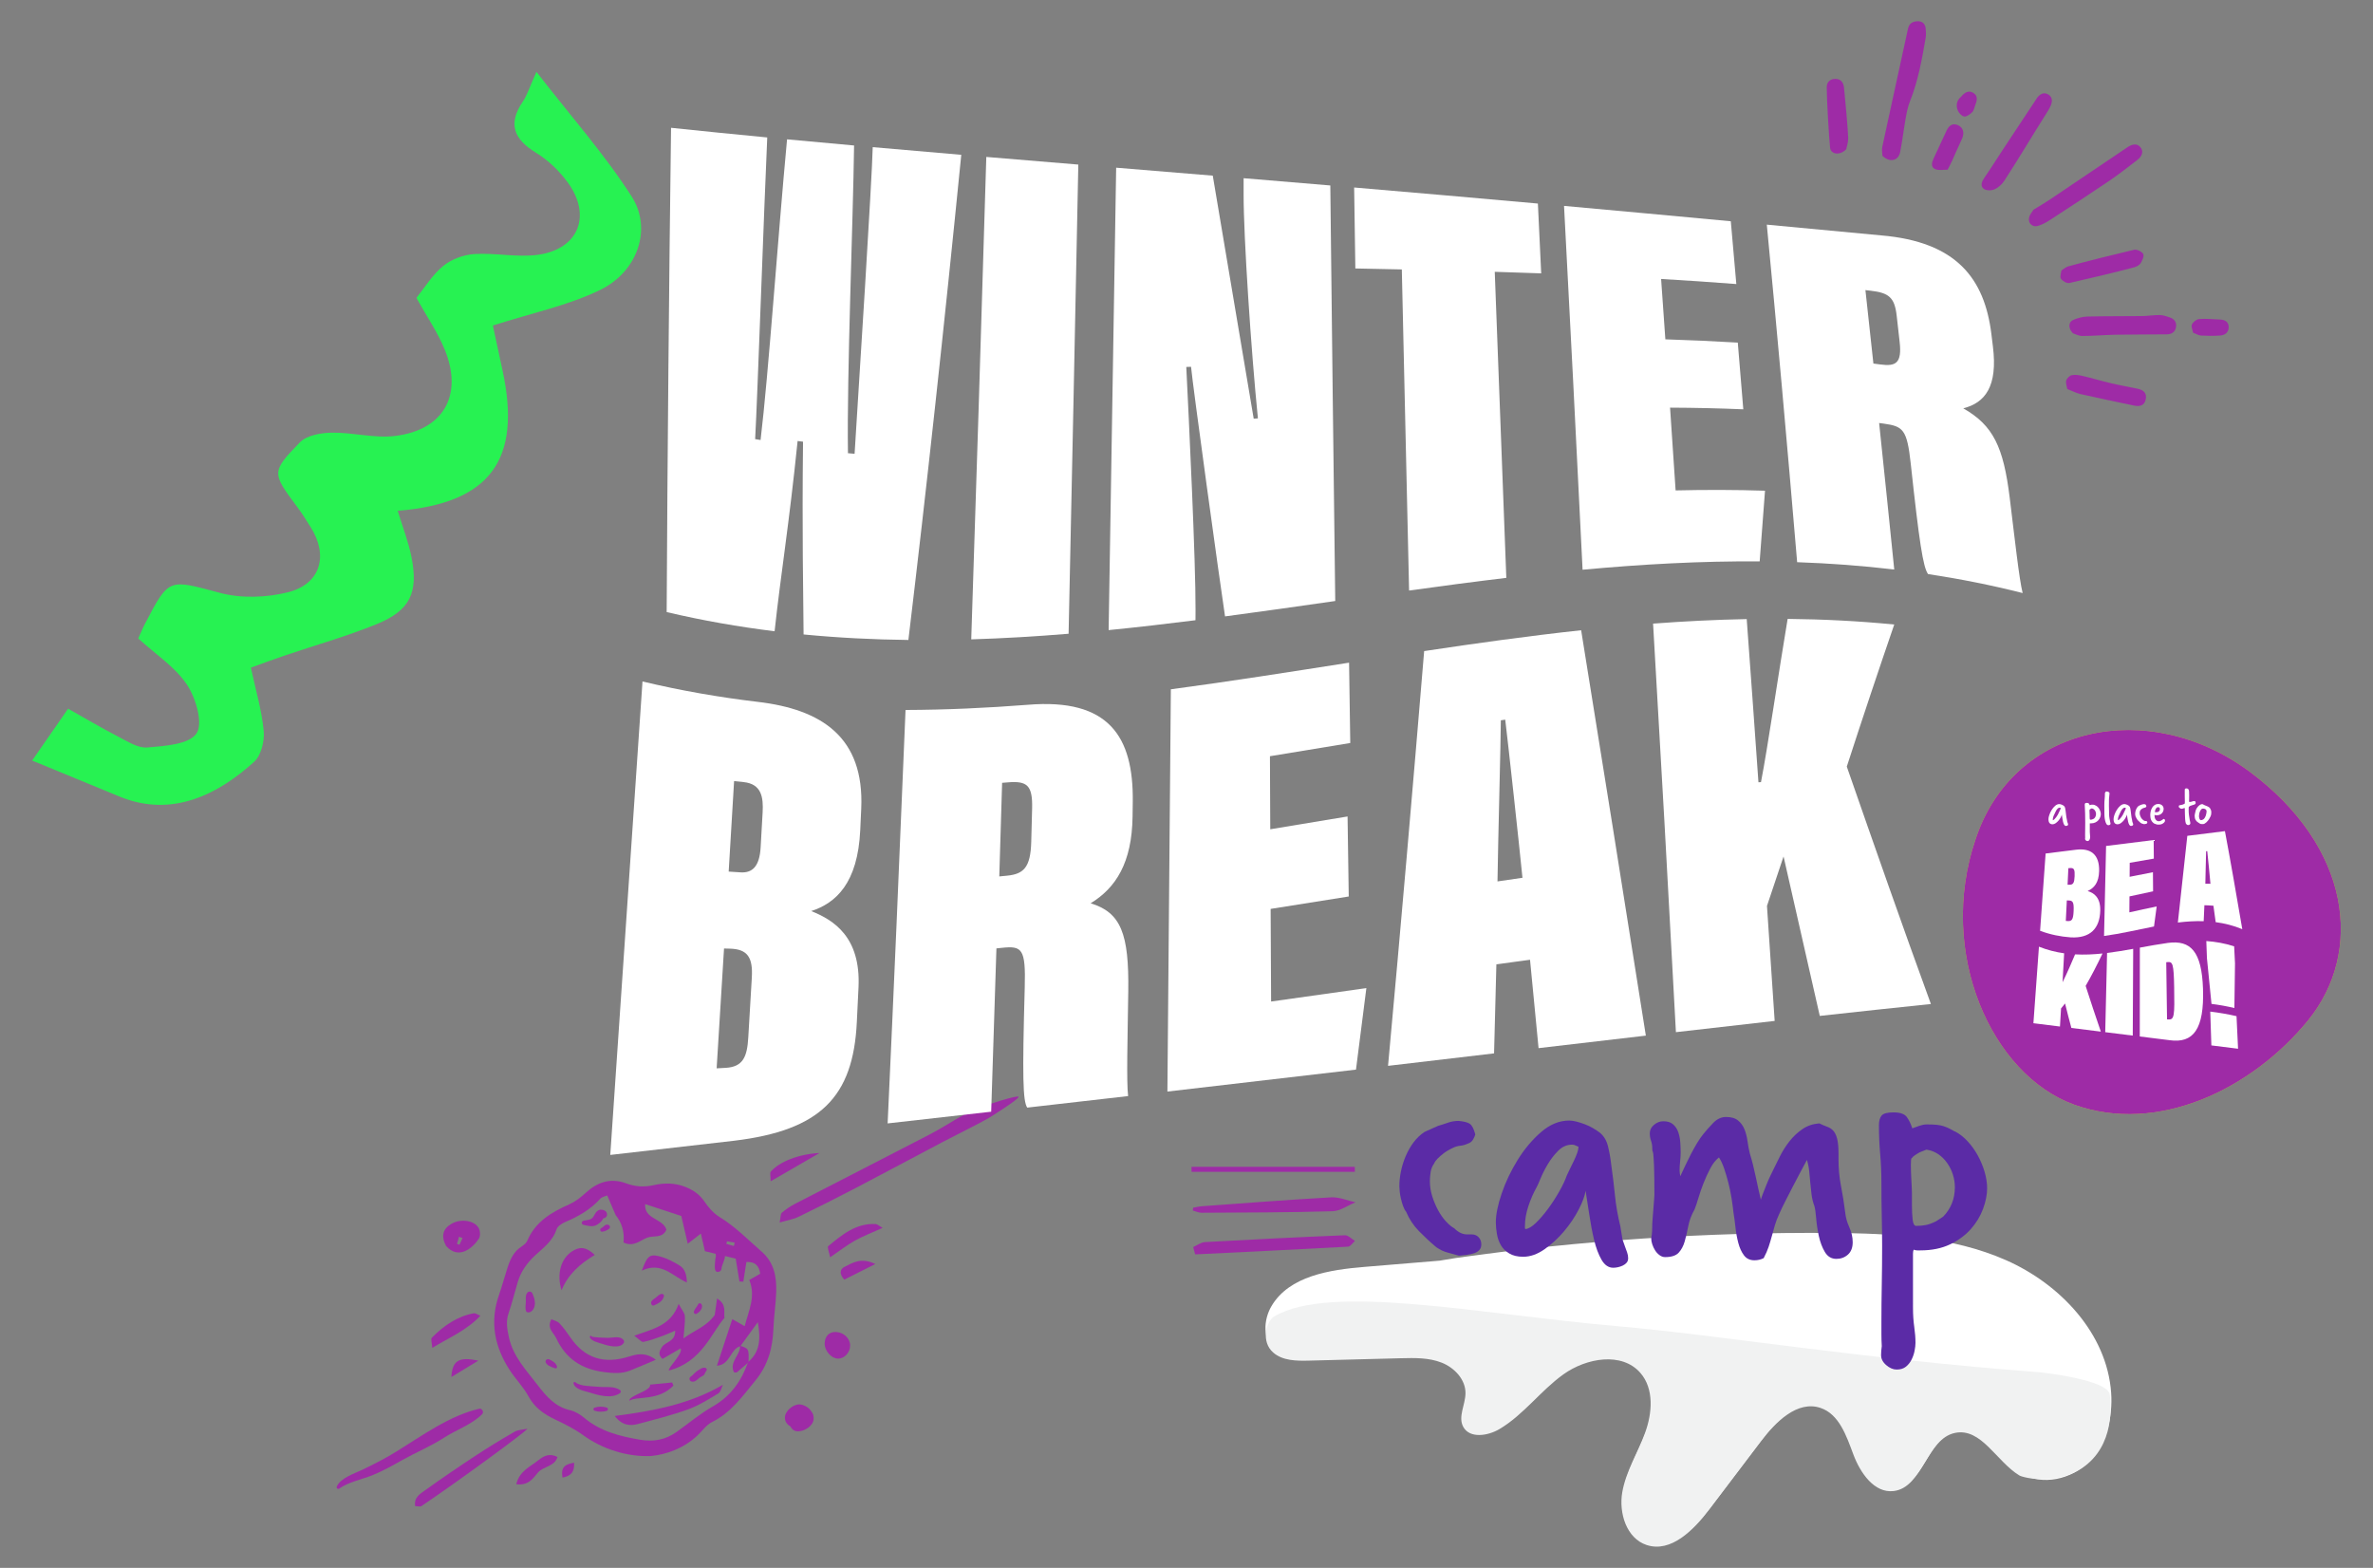
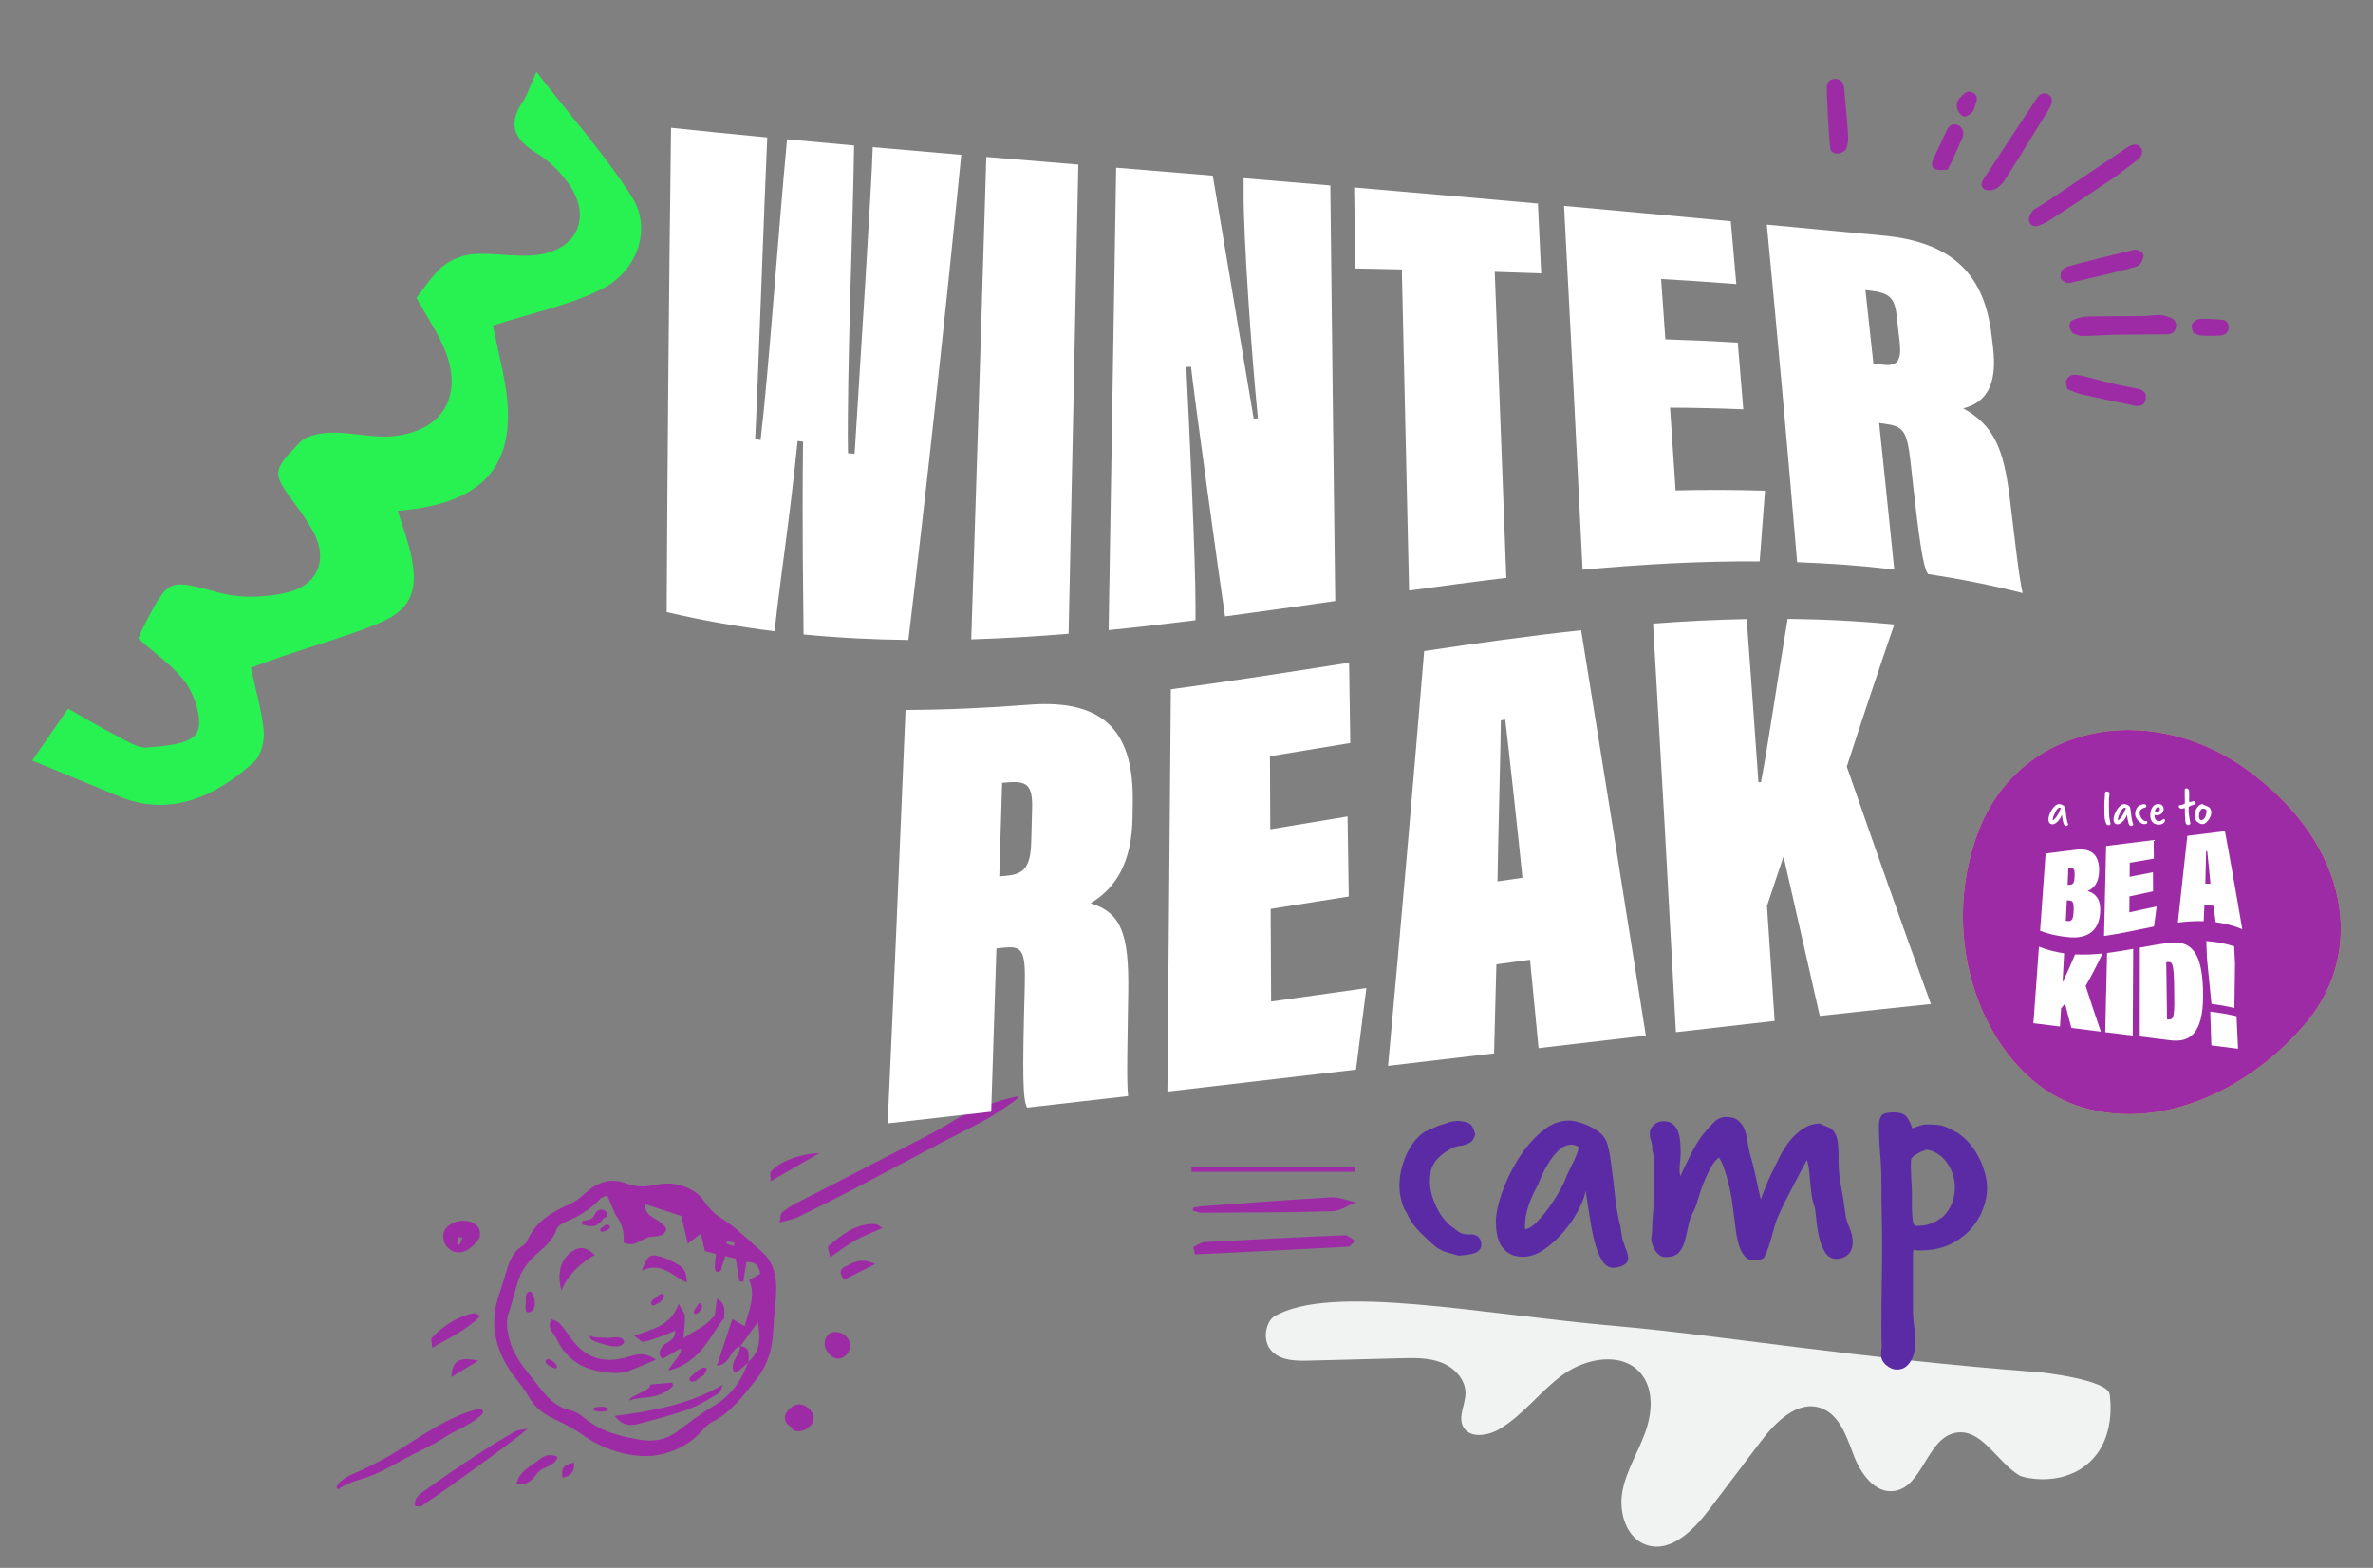
<svg xmlns="http://www.w3.org/2000/svg" x="0px" y="0px" viewBox="0 0 700.949 463.153" xml:space="preserve">
  <rect x="0" y="0" width="700.949" height="463.153" fill="#808080" stroke="none" />
  <g id="main">
    <g>
      <g>
-         <path fill="#FFFFFF" d="M430.123,371.601c36.744-5.195,73.874-7.665,110.983-7.382c17.488,0.133,35.462,0.984,51.463,8.043    c16.001,7.059,29.785,21.66,31.03,39.104c0.524,7.341-1.386,15.142-6.535,20.4c-5.149,5.258-13.878,7.234-20.169,3.415    c-6.742-4.093-11.219-14.132-18.951-12.572c-8.455,1.706-9.565,16.094-18.122,17.177c-5.766,0.73-9.918-5.357-11.956-10.8    c-2.038-5.443-4.179-11.887-9.687-13.743c-6.869-2.315-13.299,4.16-17.678,9.936c-5.087,6.71-10.173,13.419-15.26,20.129    c-4.574,6.033-11.27,12.796-18.458,10.417c-5.93-1.962-8.255-9.453-7.174-15.604c1.081-6.152,4.554-11.585,6.707-17.448    c2.153-5.863,2.739-13.08-1.367-17.787c-5.462-6.261-15.931-4.418-22.693,0.41s-11.757,11.932-18.901,16.176    c-3.452,2.051-8.816,2.875-10.727-0.656c-1.603-2.962,0.622-6.512,0.667-9.88c0.055-4.067-3.242-7.571-7.025-9.067    s-7.978-1.412-12.044-1.307c-9.04,0.234-18.081,0.469-27.121,0.703c-3.714,0.096-7.812,0.061-10.607-2.386    c-3.56-3.117-3.329-8.971-0.924-13.046c5.273-8.936,17.202-10.74,27.543-11.598c10.576-0.877,11.558-0.959,22.134-1.836" />
        <path fill="#F1F2F2" d="M623.188,412.03c0.042,0.702,2.112,13.071-6.535,20.4c-8.046,6.82-18.998,4.126-20.169,3.415    c-6.742-4.093-11.219-14.132-18.951-12.573c-8.455,1.706-9.565,16.094-18.122,17.177c-5.766,0.73-9.918-5.357-11.956-10.8    c-2.038-5.443-4.179-11.887-9.687-13.743c-6.869-2.315-13.299,4.16-17.678,9.936c-5.087,6.71-10.173,13.419-15.26,20.129    c-4.574,6.033-11.27,12.796-18.458,10.417c-5.93-1.962-8.255-9.453-7.174-15.604c1.081-6.152,4.554-11.585,6.707-17.448    c2.153-5.863,2.739-13.08-1.368-17.786c-5.462-6.261-15.931-4.418-22.693,0.41c-6.762,4.828-11.757,11.932-18.901,16.176    c-3.453,2.051-8.816,2.875-10.727-0.656c-1.603-2.962,0.622-6.512,0.667-9.88c0.055-4.067-3.242-7.571-7.025-9.067    s-7.978-1.412-12.044-1.307c-9.04,0.234-18.081,0.469-27.121,0.703c-3.714,0.096-7.812,0.061-10.607-2.386    c-3.707-3.247-2.072-9.269,0.316-10.673c16.751-9.843,60.986-0.607,101.156,2.864c29.762,2.571,71.324,9.598,125.157,13.653    C602.717,405.388,622.915,407.514,623.188,412.03z" />
      </g>
      <g>
        <g>
          <path fill="#BADF35" d="M681.749,301.456c-16.779,20.483-44.457,33.712-69.078,24.863     c-24.349-8.789-40.539-44.744-29.145-78.343c11.147-33.886,51.17-42.12,80.979-20.035     C694.387,250.138,698.303,281.1,681.749,301.456z" />
          <path fill="#9E2BA6" d="M681.749,301.456c-16.779,20.483-44.457,33.712-69.078,24.863     c-24.349-8.789-40.539-44.744-29.145-78.343c11.147-33.886,51.17-42.12,80.979-20.035     C694.387,250.138,698.303,281.1,681.749,301.456z" />
          <g>
            <path fill="#FFFFFF" d="M604.245,252.127c2.986-0.373,5.972-0.745,8.959-1.117c4.399-0.562,6.964,1.423,6.846,6.297      c-0.087,3.444-1.466,5.017-3.398,5.907c1.881,0.534,3.824,1.932,3.73,5.755c-0.13,5.356-3.007,8.243-8.716,7.931      c-3.018-0.216-6.035-0.808-9.054-1.944C603.156,267.377,603.7,259.767,604.245,252.127z M611.401,261.345      c1.043-0.018,1.33-0.656,1.408-2.511c0.075-1.823-0.116-2.486-1.221-2.411c-0.209,0.013-0.418,0.026-0.626,0.038      c-0.077,1.648-0.154,3.278-0.23,4.889C610.954,261.35,611.178,261.349,611.401,261.345z M610.209,272.035      c0.178,0.016,0.356,0.032,0.534,0.044c1.258,0.087,1.666-0.455,1.772-2.924c0.122-2.789-0.277-3.132-1.556-3.161      c-0.15-0.005-0.301-0.01-0.451-0.016C610.409,268.029,610.309,270.048,610.209,272.035z" />
            <path fill="#FFFFFF" d="M635.99,263.296c-2.324,0.486-4.647,1.007-6.971,1.502c-0.012,1.575-0.023,3.145-0.035,4.711      c2.69-0.577,5.38-1.197,8.069-1.748c-0.261,1.96-0.525,3.936-0.792,5.923c-4.918,0.968-9.837,2.143-14.755,2.802      c0.2-8.387,0.4-17.249,0.6-26.587c4.685-0.585,9.372-1.168,14.057-1.753c0.016,1.817,0.032,3.648,0.047,5.492      c-2.373,0.403-4.746,0.825-7.118,1.234c-0.01,1.383-0.02,2.762-0.03,4.139c2.295-0.449,4.59-0.917,6.885-1.358      C635.961,259.521,635.976,261.403,635.99,263.296z" />
            <path fill="#FFFFFF" d="M651.145,267.407c-0.068,1.553-0.137,3.124-0.208,4.713c-2.543-0.082-5.085,0.084-7.628,0.397      c0.997-9.146,1.928-17.735,2.794-25.611c3.703-0.462,7.405-0.924,11.107-1.385c1.642,8.695,3.352,18.607,5.129,28.959      c-2.62-1.077-5.239-1.731-7.859-2.076c-0.223-1.64-0.445-3.256-0.665-4.85C652.926,267.474,652.035,267.426,651.145,267.407z       M652.932,261.066c-0.212-2.276-0.712-7.721-0.946-9.636c-0.11,0.007-0.222,0.015-0.332,0.022      c-0.035,2.496-0.207,7.28-0.229,9.593C651.928,261.043,652.43,261.051,652.932,261.066z" />
            <path fill="#FFFFFF" d="M602.274,279.651c2.481,0.981,4.961,1.603,7.441,1.955c-0.155,2.929-0.31,5.782-0.466,8.558      c1.272-2.574,2.871-6.202,3.7-8.243c2.701,0.148,5.402,0.022,8.104-0.26c-1.627,3.427-3.289,6.631-4.983,9.577      c1.445,4.558,2.941,8.963,4.488,13.503c-2.902-0.362-5.804-0.724-8.706-1.085c-0.634-2.341-1.254-4.743-1.862-7.222      c-0.393,0.493-0.788,0.979-1.185,1.462c-0.107,1.816-0.214,3.596-0.321,5.34c-2.614-0.326-5.229-0.652-7.844-0.978      C601.185,294.753,601.729,287.218,602.274,279.651z" />
            <path fill="#FFFFFF" d="M630.113,280.287c-0.043,8.603-0.085,17.146-0.128,25.63c-2.71-0.338-5.421-0.677-8.131-1.014      c0.181-7.36,0.363-15.16,0.545-23.395C624.971,281.192,627.542,280.752,630.113,280.287z" />
            <path fill="#FFFFFF" d="M632.08,279.928c2.766-0.506,5.532-1.013,8.298-1.395c6.726-0.896,9.991,2.519,10.359,13.59      c0.39,11.899-2.851,16.157-9.89,15.149c-2.929-0.366-5.858-0.731-8.788-1.096C632.066,297.377,632.073,288.628,632.08,279.928z       M640.109,301.118c0.135,0.006,0.271,0.015,0.406,0.021c1.749,0.131,1.85-1.089,1.702-9.508      c-0.123-6.949-0.452-7.563-1.909-7.432c-0.145,0.016-0.289,0.03-0.434,0.046C639.953,289.712,640.031,295.336,640.109,301.118z      " />
            <path fill="#FFFFFF" d="M653.241,296.55c-0.455-4.648-0.904-9.158-1.346-13.518c-0.06-1.702-0.121-3.384-0.181-5.045      c2.741,0.191,5.48,0.671,8.221,1.561c0.085,1.671,0.169,3.351,0.253,5.04c-0.055,4.316-0.116,8.699-0.184,13.186      C657.75,297.23,655.495,296.835,653.241,296.55z M653.206,308.813c-0.11-3.395-0.22-6.723-0.33-9.987      c2.587,0.315,5.173,0.751,7.76,1.35c0.151,3.175,0.303,6.383,0.455,9.621C658.463,309.468,655.835,309.141,653.206,308.813z" />
          </g>
        </g>
        <g>
          <path fill="#FFFFFF" d="M610.746,243.048c0.031,0.083,0.062,0.169,0.094,0.257s0.047,0.174,0.047,0.257s-0.023,0.15-0.07,0.202     s-0.104,0.094-0.171,0.125c-0.067,0.03-0.138,0.054-0.21,0.069c-0.073,0.016-0.141,0.023-0.202,0.023     c-0.208,0-0.379-0.116-0.514-0.35s-0.244-0.524-0.327-0.871c-0.083-0.348-0.152-0.716-0.21-1.105     c-0.057-0.389-0.111-0.738-0.163-1.05c-0.031,0.218-0.132,0.493-0.304,0.824c-0.171,0.332-0.386,0.651-0.646,0.957     c-0.259,0.307-0.544,0.568-0.855,0.786s-0.622,0.326-0.934,0.326c-0.249,0-0.454-0.049-0.614-0.147     c-0.161-0.099-0.283-0.221-0.366-0.365c-0.083-0.146-0.14-0.309-0.171-0.49s-0.047-0.351-0.047-0.506     c0-0.343,0.086-0.765,0.257-1.268c0.172-0.503,0.405-0.993,0.7-1.471c0.296-0.477,0.638-0.884,1.027-1.222     c0.389-0.337,0.801-0.505,1.236-0.505c0.094,0,0.2,0.016,0.319,0.047c0.119,0.03,0.241,0.069,0.365,0.116     c0.125,0.047,0.244,0.104,0.358,0.171c0.113,0.067,0.212,0.133,0.295,0.194c0.177,0.146,0.296,0.343,0.358,0.592     c0.062,0.249,0.108,0.508,0.14,0.777c0.072,0.52,0.13,0.988,0.171,1.408c0.042,0.42,0.119,0.863,0.233,1.33l0.094,0.576     L610.746,243.048z M606.36,242.239c0,0.011,0.002,0.018,0.008,0.023c0.005,0.005,0.008,0.013,0.008,0.023     c0.135-0.011,0.29-0.102,0.467-0.272c0.176-0.171,0.353-0.376,0.528-0.614c0.177-0.239,0.34-0.49,0.49-0.755     s0.262-0.5,0.335-0.708c0.041-0.094,0.091-0.197,0.147-0.312c0.057-0.113,0.114-0.23,0.171-0.35s0.104-0.23,0.141-0.335     c0.036-0.104,0.054-0.191,0.054-0.264c-0.052-0.021-0.099-0.042-0.14-0.062c-0.042-0.021-0.088-0.031-0.14-0.031     c-0.229,0-0.431,0.088-0.607,0.265c-0.176,0.177-0.329,0.373-0.459,0.591s-0.235,0.428-0.318,0.63     c-0.083,0.203-0.141,0.33-0.171,0.382c-0.146,0.259-0.268,0.539-0.366,0.84s-0.147,0.591-0.147,0.871V242.239z" />
-           <path fill="#FFFFFF" d="M617.296,245.739c0,0.301,0.018,0.578,0.055,0.833c0.036,0.254,0.055,0.489,0.055,0.707     c0,0.094-0.014,0.208-0.039,0.343c-0.026,0.135-0.07,0.265-0.133,0.389c-0.062,0.125-0.146,0.229-0.249,0.312     s-0.238,0.124-0.404,0.124c-0.155,0-0.309-0.064-0.459-0.194s-0.226-0.277-0.226-0.443c0-0.052,0.003-0.111,0.008-0.179     s0.013-0.138,0.023-0.21c-0.011-0.177-0.016-0.353-0.016-0.529s0-0.353,0-0.528c0-0.54,0.005-1.082,0.016-1.626     c0.011-0.545,0.016-1.112,0.016-1.704c0-0.436-0.005-0.873-0.016-1.314c-0.011-0.44-0.016-0.926-0.016-1.454     c0-0.436-0.019-0.858-0.055-1.269c-0.036-0.409-0.054-0.832-0.054-1.268c0-0.187,0.038-0.327,0.116-0.42     c0.078-0.094,0.252-0.141,0.521-0.141c0.29,0,0.484,0.067,0.583,0.202c0.099,0.136,0.179,0.302,0.241,0.498     c0.083-0.031,0.185-0.067,0.304-0.108c0.119-0.042,0.22-0.062,0.303-0.062h0.109c0.28,0,0.492,0.023,0.638,0.07     c0.146,0.046,0.29,0.111,0.436,0.194l0.047,0.031c0.01,0,0.018,0.002,0.023,0.008c0.005,0.005,0.013,0.008,0.023,0.008     c0.196,0.104,0.381,0.248,0.552,0.436c0.172,0.187,0.319,0.394,0.443,0.622c0.125,0.229,0.224,0.467,0.296,0.716     s0.109,0.487,0.109,0.716c0,0.279-0.061,0.58-0.18,0.902c-0.119,0.321-0.298,0.617-0.536,0.887     c-0.239,0.27-0.542,0.492-0.91,0.669c-0.368,0.176-0.802,0.264-1.299,0.264c-0.042,0-0.089,0-0.141,0s-0.104-0.01-0.155-0.03     c-0.021,0.041-0.031,0.101-0.031,0.179c0,0.077,0,0.251,0,0.521V245.739z M618.618,241.741c0.343-0.353,0.514-0.783,0.514-1.291     c0-0.187-0.028-0.371-0.086-0.553c-0.057-0.181-0.14-0.35-0.249-0.506c-0.108-0.155-0.238-0.285-0.389-0.389     s-0.324-0.171-0.521-0.202l-0.202,0.078c-0.062,0.021-0.138,0.06-0.226,0.116c-0.088,0.058-0.143,0.097-0.163,0.117     c-0.011,0.01-0.019,0.021-0.023,0.031c-0.005,0.01-0.019,0.021-0.039,0.03c-0.021,0.021-0.031,0.12-0.031,0.296     c0,0.197,0.008,0.428,0.023,0.692s0.023,0.449,0.023,0.553v0.528c0,0.229,0.011,0.436,0.031,0.622     c0.021,0.188,0.072,0.28,0.155,0.28c0.156,0,0.299-0.013,0.429-0.039c0.129-0.025,0.277-0.08,0.443-0.163L618.618,241.741z" />
          <path fill="#FFFFFF" d="M623.395,243.157c0,0.021,0.005,0.041,0.016,0.062c0.011,0.021,0.016,0.042,0.016,0.062     c0,0.166-0.07,0.288-0.21,0.366c-0.14,0.077-0.283,0.116-0.428,0.116c-0.26,0-0.467-0.143-0.622-0.428     c-0.156-0.285-0.275-0.617-0.358-0.996c-0.083-0.378-0.138-0.754-0.163-1.128c-0.026-0.373-0.039-0.653-0.039-0.84     c0-0.508-0.003-0.962-0.008-1.361s-0.008-0.816-0.008-1.252c0-0.57,0.028-1.128,0.086-1.673     c0.057-0.544,0.085-1.112,0.085-1.703c0-0.135,0.031-0.244,0.094-0.327s0.146-0.166,0.249-0.249     c0.083,0,0.184,0.006,0.304,0.016c0.119,0.011,0.23,0.036,0.334,0.078c0.104,0.041,0.191,0.099,0.265,0.171     c0.072,0.072,0.108,0.177,0.108,0.312c0,0.27-0.025,0.542-0.077,0.816c-0.053,0.275-0.078,0.547-0.078,0.816     c0,0.395-0.003,0.75-0.008,1.066s-0.008,0.63-0.008,0.941c0,0.27,0.005,0.526,0.016,0.77c0.011,0.244,0.016,0.49,0.016,0.739     c0,0.177,0.003,0.345,0.008,0.506c0.005,0.16,0.008,0.313,0.008,0.459c0,0.404,0.044,0.855,0.132,1.354     C623.21,242.348,623.302,242.783,623.395,243.157z" />
          <path fill="#FFFFFF" d="M629.976,243.048c0.031,0.083,0.062,0.169,0.093,0.257c0.031,0.088,0.047,0.174,0.047,0.257     s-0.023,0.15-0.069,0.202c-0.047,0.052-0.104,0.094-0.172,0.125c-0.067,0.03-0.138,0.054-0.21,0.069s-0.14,0.023-0.202,0.023     c-0.207,0-0.379-0.116-0.514-0.35s-0.243-0.524-0.326-0.871c-0.083-0.348-0.153-0.716-0.21-1.105     c-0.058-0.389-0.111-0.738-0.164-1.05c-0.03,0.218-0.132,0.493-0.303,0.824c-0.171,0.332-0.387,0.651-0.646,0.957     c-0.26,0.307-0.545,0.568-0.856,0.786c-0.311,0.218-0.622,0.326-0.933,0.326c-0.249,0-0.454-0.049-0.615-0.147     c-0.16-0.099-0.282-0.221-0.365-0.365c-0.083-0.146-0.14-0.309-0.171-0.49s-0.047-0.351-0.047-0.506     c0-0.343,0.086-0.765,0.257-1.268s0.404-0.993,0.7-1.471c0.295-0.477,0.638-0.884,1.026-1.222     c0.389-0.337,0.802-0.505,1.237-0.505c0.093,0,0.199,0.016,0.318,0.047c0.119,0.03,0.241,0.069,0.366,0.116     c0.124,0.047,0.243,0.104,0.357,0.171s0.213,0.133,0.296,0.194c0.176,0.146,0.295,0.343,0.357,0.592s0.109,0.508,0.141,0.777     c0.072,0.52,0.129,0.988,0.171,1.408c0.041,0.42,0.119,0.863,0.233,1.33l0.093,0.576L629.976,243.048z M625.588,242.239     c0,0.011,0.003,0.018,0.008,0.023c0.005,0.005,0.008,0.013,0.008,0.023c0.135-0.011,0.29-0.102,0.467-0.272     s0.353-0.376,0.529-0.614c0.176-0.239,0.34-0.49,0.49-0.755c0.149-0.265,0.262-0.5,0.334-0.708     c0.041-0.094,0.091-0.197,0.147-0.312c0.058-0.113,0.114-0.23,0.172-0.35c0.057-0.119,0.104-0.23,0.14-0.335     c0.036-0.104,0.055-0.191,0.055-0.264c-0.052-0.021-0.099-0.042-0.141-0.062c-0.041-0.021-0.088-0.031-0.14-0.031     c-0.229,0-0.431,0.088-0.606,0.265c-0.177,0.177-0.329,0.373-0.459,0.591s-0.236,0.428-0.319,0.63     c-0.083,0.203-0.14,0.33-0.171,0.382c-0.146,0.259-0.268,0.539-0.365,0.84c-0.099,0.301-0.148,0.591-0.148,0.871V242.239z" />
          <path fill="#FFFFFF" d="M633.865,242.52c0.124,0,0.226,0.041,0.303,0.124c0.078,0.083,0.117,0.187,0.117,0.312     c0,0.104-0.029,0.187-0.086,0.249c-0.057,0.062-0.132,0.108-0.226,0.14s-0.2,0.055-0.319,0.07s-0.235,0.028-0.35,0.038     c-0.177-0.052-0.345-0.099-0.506-0.14s-0.324-0.119-0.49-0.233c-0.259-0.218-0.511-0.451-0.754-0.7     c-0.244-0.249-0.434-0.534-0.568-0.855c-0.052-0.062-0.096-0.146-0.132-0.249s-0.067-0.21-0.094-0.318     c-0.025-0.109-0.044-0.213-0.054-0.312c-0.011-0.099-0.016-0.179-0.016-0.241c0-0.207,0.023-0.425,0.069-0.653     c0.047-0.229,0.117-0.451,0.21-0.669c0.094-0.218,0.208-0.418,0.343-0.6c0.135-0.181,0.296-0.334,0.482-0.458l0.591-0.265     c0.146-0.042,0.29-0.088,0.436-0.141c0.146-0.052,0.301-0.077,0.467-0.077c0.238,0.021,0.404,0.064,0.498,0.132     c0.093,0.067,0.171,0.221,0.233,0.459c-0.011,0.052-0.042,0.124-0.094,0.218s-0.13,0.155-0.233,0.187     c-0.114,0.053-0.226,0.083-0.334,0.094c-0.109,0.011-0.216,0.041-0.319,0.093c-0.177,0.084-0.316,0.166-0.42,0.249     s-0.187,0.156-0.249,0.218c-0.072,0.073-0.124,0.146-0.155,0.218c-0.083,0.114-0.135,0.244-0.155,0.39     c-0.021,0.146-0.031,0.274-0.031,0.389c0,0.218,0.033,0.436,0.101,0.653s0.153,0.423,0.257,0.614     c0.104,0.192,0.221,0.358,0.351,0.498c0.129,0.14,0.251,0.241,0.365,0.304c0.176,0.176,0.363,0.265,0.56,0.265H633.865z" />
          <path fill="#FFFFFF" d="M635.156,240.745c0-0.383,0.049-0.77,0.147-1.158c0.099-0.39,0.246-0.739,0.443-1.051     c0.197-0.311,0.441-0.562,0.731-0.754c0.29-0.192,0.628-0.288,1.012-0.288c0.27,0,0.505,0.041,0.707,0.124     c0.203,0.083,0.371,0.192,0.506,0.327s0.236,0.288,0.304,0.459s0.101,0.35,0.101,0.536c0,0.239-0.044,0.47-0.132,0.692     c-0.088,0.224-0.216,0.423-0.381,0.6c-0.166,0.176-0.371,0.318-0.615,0.428c-0.243,0.108-0.521,0.169-0.832,0.179     c-0.135,0.011-0.254,0.006-0.357-0.016c-0.104-0.021-0.224-0.052-0.358-0.093c-0.01,0.052-0.016,0.096-0.016,0.132     s0,0.064,0,0.086c0.011,0.384,0.073,0.685,0.187,0.902c0.114,0.218,0.239,0.381,0.374,0.489c0.135,0.109,0.265,0.18,0.389,0.21     c0.125,0.031,0.207,0.047,0.249,0.047c0.321,0,0.589-0.072,0.801-0.218c0.213-0.145,0.449-0.306,0.708-0.482     c0.052,0.021,0.109,0.045,0.172,0.07c0.062,0.026,0.119,0.075,0.171,0.147c0.01,0.062,0.021,0.112,0.031,0.148     c0.01,0.036,0.016,0.091,0.016,0.163c-0.011,0.146-0.05,0.268-0.117,0.365c-0.067,0.099-0.143,0.185-0.226,0.257     c-0.27,0.229-0.521,0.376-0.755,0.443s-0.536,0.102-0.91,0.102c-0.166,0-0.37-0.037-0.614-0.109     c-0.243-0.072-0.448-0.15-0.614-0.233c-0.249-0.187-0.443-0.373-0.583-0.56c-0.141-0.187-0.249-0.384-0.327-0.592     c-0.078-0.207-0.13-0.422-0.155-0.646C635.185,241.23,635.166,240.994,635.156,240.745z M636.51,239.905     c0.041,0.011,0.106,0.019,0.194,0.023c0.088,0.006,0.158,0.008,0.21,0.008c0.353,0,0.625-0.088,0.816-0.265     c0.192-0.176,0.288-0.389,0.288-0.638c0-0.146-0.041-0.28-0.124-0.404c-0.083-0.125-0.197-0.187-0.343-0.187     c-0.104,0-0.205,0.01-0.303,0.031c-0.099,0.021-0.174,0.072-0.226,0.155c-0.042,0.052-0.089,0.104-0.141,0.155     s-0.101,0.125-0.147,0.218c-0.047,0.094-0.091,0.21-0.133,0.351C636.562,239.493,636.53,239.678,636.51,239.905z" />
          <path fill="#FFFFFF" d="M645.346,233.434c0-0.125,0.016-0.26,0.047-0.404c0.083-0.042,0.15-0.075,0.202-0.102     c0.052-0.025,0.119-0.039,0.202-0.039c0.177,0,0.319,0.031,0.428,0.094c0.109,0.062,0.192,0.14,0.249,0.233     c0.058,0.093,0.096,0.199,0.117,0.318c0.021,0.12,0.031,0.236,0.031,0.351c0,0.218,0.005,0.407,0.016,0.567     c0.01,0.161,0.015,0.319,0.015,0.475c0,0.166-0.002,0.33-0.008,0.49c-0.005,0.161-0.007,0.324-0.007,0.49     c0,0.114-0.003,0.233-0.008,0.357c-0.006,0.125-0.008,0.255-0.008,0.39c0,0.062,0.005,0.119,0.016,0.171     c0.01,0.052,0.057,0.077,0.14,0.077c0.27,0,0.506-0.044,0.708-0.132s0.438-0.132,0.708-0.132c0.145,0,0.243,0.057,0.295,0.171     s0.078,0.229,0.078,0.342c0,0.136-0.031,0.241-0.094,0.319c-0.062,0.078-0.14,0.138-0.233,0.179     c-0.093,0.042-0.194,0.075-0.303,0.102c-0.109,0.025-0.216,0.054-0.319,0.085c-0.093,0.042-0.205,0.081-0.334,0.117     c-0.13,0.036-0.252,0.08-0.366,0.132c-0.114,0.053-0.213,0.119-0.295,0.202c-0.084,0.083-0.125,0.188-0.125,0.312     c0,0.072,0.003,0.14,0.008,0.202s0.008,0.125,0.008,0.187c0,0.062-0.003,0.127-0.008,0.194c-0.005,0.068-0.008,0.138-0.008,0.21     c0,0.467,0.034,0.952,0.102,1.455s0.143,0.988,0.226,1.455c0.031,0.145,0.067,0.29,0.108,0.436     c0.042,0.145,0.062,0.279,0.062,0.404c0,0.177-0.047,0.306-0.14,0.389c-0.094,0.083-0.197,0.14-0.312,0.171     c-0.104,0.021-0.166,0.031-0.187,0.031c-0.146,0-0.277-0.049-0.396-0.147c-0.12-0.099-0.221-0.221-0.304-0.366     c-0.052-0.145-0.096-0.342-0.133-0.591c-0.036-0.249-0.06-0.477-0.069-0.685c-0.031-0.508-0.052-1.014-0.062-1.517     s-0.021-1.009-0.031-1.517c0-0.042-0.003-0.081-0.008-0.117s-0.018-0.075-0.039-0.116c-0.187,0.03-0.342,0.077-0.467,0.14     c-0.124,0.062-0.27,0.094-0.436,0.094c-0.207,0-0.384-0.067-0.528-0.203c-0.146-0.134-0.255-0.243-0.327-0.326     c0-0.114,0.026-0.259,0.078-0.436c0.135-0.052,0.259-0.088,0.373-0.109c0.114-0.021,0.226-0.041,0.335-0.062     c0.108-0.021,0.22-0.047,0.334-0.078s0.238-0.083,0.374-0.155c0.165,0,0.262-0.065,0.287-0.194     c0.026-0.13,0.039-0.241,0.039-0.335c0-0.187-0.003-0.345-0.008-0.475s-0.008-0.313-0.008-0.552     c0-0.156-0.003-0.314-0.008-0.475c-0.005-0.161-0.008-0.319-0.008-0.475V233.434z" />
          <path fill="#FFFFFF" d="M650.263,243.422c-0.177,0-0.335-0.05-0.475-0.148c-0.141-0.099-0.288-0.194-0.443-0.287     c-0.343-0.197-0.607-0.457-0.794-0.778s-0.28-0.716-0.28-1.183c0-0.228,0.039-0.5,0.117-0.816s0.147-0.609,0.21-0.879     c0.031-0.114,0.104-0.272,0.218-0.475s0.257-0.399,0.428-0.592c0.171-0.191,0.365-0.359,0.583-0.505     c0.219-0.146,0.441-0.218,0.67-0.218c0.093,0,0.187,0.031,0.279,0.093c0.146,0.094,0.296,0.171,0.451,0.233     c0.156,0.062,0.313,0.125,0.475,0.187c0.161,0.062,0.319,0.13,0.475,0.202c0.155,0.073,0.301,0.166,0.436,0.28     c0.114,0.094,0.202,0.208,0.265,0.343s0.124,0.265,0.187,0.389c0.052,0.104,0.083,0.21,0.094,0.319     c0.01,0.108,0.016,0.22,0.016,0.334v0.296c-0.011,0.321-0.075,0.62-0.194,0.895c-0.12,0.274-0.263,0.542-0.429,0.801     c-0.083,0.135-0.191,0.291-0.326,0.467c-0.135,0.177-0.285,0.343-0.451,0.498s-0.34,0.288-0.521,0.396     c-0.182,0.109-0.365,0.164-0.552,0.164c-0.053,0-0.106-0.003-0.164-0.008c-0.057-0.006-0.116-0.008-0.179-0.008H650.263z      M651.787,239.703c0-0.301-0.109-0.519-0.327-0.653s-0.456-0.202-0.716-0.202c-0.207,0-0.384,0.08-0.528,0.241     c-0.146,0.161-0.271,0.357-0.374,0.591s-0.179,0.482-0.226,0.747c-0.046,0.265-0.069,0.495-0.069,0.692     c0,0.041,0.008,0.124,0.023,0.249c0.016,0.124,0.044,0.254,0.085,0.389c0.042,0.135,0.102,0.254,0.179,0.357     c0.078,0.104,0.18,0.156,0.304,0.156c0.114,0,0.218-0.019,0.312-0.055c0.093-0.036,0.196-0.08,0.311-0.132     c0.166-0.104,0.312-0.244,0.436-0.421c0.125-0.176,0.226-0.367,0.304-0.575c0.078-0.207,0.14-0.425,0.187-0.653     s0.08-0.446,0.102-0.653V239.703z" />
        </g>
      </g>
      <g>
        <path fill="#5B2BA6" d="M434.725,364.643c0.838,0,1.52,0.279,2.043,0.838c0.524,0.56,0.786,1.257,0.786,2.096    c0,0.699-0.193,1.257-0.576,1.677c-0.385,0.419-0.891,0.733-1.52,0.942c-0.629,0.21-1.346,0.367-2.147,0.472    c-0.805,0.104-1.59,0.191-2.358,0.262c-1.188-0.35-2.323-0.664-3.405-0.942c-1.084-0.278-2.184-0.803-3.301-1.572    c-1.746-1.467-3.441-3.038-5.082-4.715c-1.642-1.677-2.917-3.597-3.824-5.763c-0.351-0.42-0.646-0.978-0.891-1.677    c-0.245-0.697-0.455-1.415-0.629-2.148c-0.175-0.733-0.298-1.431-0.366-2.096c-0.07-0.663-0.105-1.205-0.105-1.624    c0-1.396,0.157-2.863,0.472-4.4c0.314-1.536,0.786-3.039,1.415-4.506s1.396-2.812,2.305-4.034    c0.907-1.222,1.991-2.253,3.249-3.091l3.981-1.781c0.978-0.278,1.955-0.593,2.934-0.943c0.978-0.349,2.025-0.524,3.144-0.524    c1.606,0.142,2.725,0.438,3.354,0.892c0.628,0.455,1.152,1.484,1.571,3.091c-0.07,0.351-0.28,0.838-0.629,1.467    c-0.351,0.629-0.874,1.048-1.571,1.258c-0.77,0.35-1.52,0.56-2.253,0.628c-0.733,0.07-1.45,0.28-2.148,0.629    c-1.188,0.56-2.132,1.118-2.829,1.677c-0.699,0.56-1.257,1.048-1.676,1.467c-0.49,0.489-0.839,0.979-1.048,1.467    c-0.561,0.77-0.909,1.643-1.048,2.62c-0.142,0.979-0.21,1.852-0.21,2.619c0,1.467,0.226,2.934,0.681,4.4    c0.454,1.468,1.03,2.848,1.729,4.14c0.697,1.293,1.483,2.41,2.357,3.353c0.873,0.943,1.693,1.624,2.463,2.044    c1.187,1.188,2.444,1.781,3.771,1.781H434.725z" />
        <path fill="#5B2BA6" d="M479.99,368.205c0.21,0.56,0.419,1.136,0.629,1.729c0.209,0.593,0.314,1.169,0.314,1.729    c0,0.559-0.157,1.013-0.472,1.362c-0.314,0.349-0.699,0.629-1.152,0.839c-0.455,0.209-0.927,0.366-1.415,0.472    c-0.489,0.104-0.943,0.156-1.362,0.156c-1.398,0-2.551-0.785-3.458-2.357c-0.908-1.571-1.642-3.526-2.2-5.867    c-0.56-2.34-1.031-4.82-1.414-7.439c-0.385-2.62-0.752-4.978-1.101-7.073c-0.21,1.467-0.891,3.318-2.043,5.554    c-1.153,2.236-2.604,4.384-4.349,6.444c-1.747,2.061-3.667,3.824-5.763,5.291s-4.191,2.2-6.287,2.2    c-1.677,0-3.057-0.332-4.139-0.995c-1.084-0.663-1.904-1.483-2.463-2.463c-0.56-0.977-0.943-2.077-1.152-3.3    c-0.21-1.222-0.314-2.358-0.314-3.406c0-2.305,0.576-5.15,1.729-8.539c1.153-3.388,2.725-6.688,4.716-9.902    c1.99-3.212,4.296-5.954,6.915-8.226c2.62-2.269,5.396-3.405,8.33-3.405c0.629,0,1.345,0.104,2.148,0.314    c0.802,0.21,1.624,0.472,2.462,0.786c0.839,0.314,1.641,0.699,2.41,1.152c0.769,0.455,1.432,0.891,1.991,1.31    c1.187,0.979,1.991,2.306,2.41,3.982c0.419,1.676,0.733,3.423,0.942,5.238c0.488,3.494,0.873,6.654,1.153,9.483    c0.278,2.829,0.802,5.815,1.571,8.959l0.629,3.877L479.99,368.205z M450.442,362.756c0,0.07,0.017,0.123,0.053,0.157    c0.034,0.036,0.053,0.089,0.053,0.157c0.906-0.068,1.954-0.681,3.143-1.834c1.188-1.152,2.374-2.53,3.563-4.139    c1.187-1.605,2.287-3.301,3.3-5.082s1.764-3.369,2.253-4.768c0.278-0.629,0.611-1.326,0.996-2.096    c0.383-0.768,0.768-1.554,1.152-2.357c0.383-0.802,0.697-1.554,0.943-2.253c0.243-0.697,0.366-1.292,0.366-1.781    c-0.351-0.139-0.665-0.278-0.943-0.419c-0.279-0.14-0.594-0.21-0.942-0.21c-1.537,0-2.899,0.595-4.087,1.781    c-1.188,1.189-2.219,2.516-3.091,3.982c-0.874,1.467-1.59,2.881-2.148,4.243c-0.56,1.362-0.942,2.219-1.152,2.567    c-0.979,1.747-1.799,3.633-2.462,5.658c-0.665,2.027-0.996,3.981-0.996,5.868V362.756z" />
        <path fill="#5B2BA6" d="M543.069,342.429c0,2.794,0.244,5.432,0.733,7.911c0.488,2.479,0.907,5.117,1.258,7.91    c0.139,1.398,0.54,2.829,1.205,4.297c0.663,1.467,0.995,2.934,0.995,4.4c0,1.607-0.472,2.829-1.414,3.667    c-0.943,0.839-2.08,1.258-3.406,1.258c-1.467,0-2.603-0.681-3.405-2.043c-0.804-1.362-1.398-2.935-1.781-4.716    c-0.385-1.781-0.646-3.526-0.786-5.238c-0.141-1.711-0.313-2.916-0.523-3.615c-0.419-1.117-0.699-2.253-0.838-3.405    c-0.142-1.153-0.263-2.287-0.367-3.406c-0.104-1.116-0.21-2.234-0.314-3.353c-0.104-1.116-0.332-2.27-0.681-3.458    c-0.629,1.188-1.31,2.463-2.044,3.825c-0.733,1.361-1.467,2.76-2.2,4.19c-0.733,1.433-1.45,2.829-2.147,4.191    c-0.699,1.362-1.294,2.604-1.781,3.72c-0.561,1.188-0.996,2.323-1.311,3.405c-0.314,1.084-0.612,2.148-0.891,3.196    c-0.279,1.048-0.594,2.096-0.942,3.144c-0.351,1.048-0.839,2.164-1.468,3.353c-0.838,0.42-1.746,0.629-2.724,0.629    c-1.328,0-2.357-0.489-3.092-1.467c-0.733-0.978-1.293-2.2-1.676-3.667c-0.385-1.467-0.665-3.003-0.839-4.61    c-0.175-1.606-0.366-3.039-0.576-4.297c-0.141-1.326-0.332-2.758-0.576-4.296c-0.245-1.535-0.56-3.055-0.943-4.558    c-0.385-1.502-0.804-2.916-1.257-4.244c-0.455-1.326-0.961-2.41-1.52-3.248c-0.979,0.77-1.834,1.852-2.567,3.248    c-0.733,1.398-1.397,2.848-1.99,4.349c-0.595,1.503-1.101,2.97-1.52,4.401c-0.419,1.433-0.804,2.566-1.152,3.405    c-0.909,1.607-1.52,3.231-1.834,4.872c-0.314,1.643-0.665,3.144-1.048,4.506c-0.385,1.362-0.979,2.48-1.781,3.353    c-0.804,0.873-2.148,1.311-4.034,1.311c-0.56,0-1.101-0.193-1.624-0.577c-0.524-0.385-0.961-0.854-1.31-1.414    c-0.351-0.559-0.629-1.152-0.839-1.781c-0.209-0.629-0.314-1.222-0.314-1.781c0.14-0.697,0.227-1.396,0.263-2.096    c0.034-0.697,0.052-1.431,0.052-2.2c0-0.21,0.034-0.733,0.105-1.572c0.068-0.838,0.139-1.729,0.209-2.672    c0.069-0.943,0.14-1.834,0.21-2.672c0.068-0.838,0.104-1.362,0.104-1.571c0-3.912-0.036-6.723-0.104-8.436    c-0.07-1.711-0.141-2.882-0.21-3.51c-0.07-0.629-0.141-0.96-0.209-0.996c-0.071-0.034-0.105-0.33-0.105-0.891    c0-0.768-0.123-1.501-0.366-2.2c-0.246-0.697-0.367-1.431-0.367-2.2c0-0.978,0.419-1.815,1.258-2.515    c0.838-0.697,1.745-1.048,2.724-1.048c1.258,0,2.235,0.314,2.935,0.942c0.697,0.629,1.205,1.415,1.52,2.358    c0.313,0.942,0.506,1.956,0.576,3.038c0.068,1.084,0.104,2.044,0.104,2.882c0,0.77-0.053,1.642-0.157,2.619    c-0.104,0.979-0.157,1.887-0.157,2.725c0,0.419,0.068,0.979,0.21,1.677c0.419-0.907,0.891-1.921,1.414-3.039    c0.524-1.116,1.082-2.253,1.677-3.405c0.593-1.152,1.205-2.253,1.834-3.301c0.628-1.048,1.257-1.955,1.886-2.725    c0.838-1.047,1.815-2.147,2.934-3.3c1.117-1.153,2.374-1.729,3.772-1.729c1.536,0,2.725,0.351,3.562,1.048    c0.838,0.699,1.467,1.572,1.886,2.62c0.42,1.048,0.716,2.218,0.891,3.51c0.174,1.294,0.401,2.498,0.682,3.615    c0.629,2.026,1.205,4.296,1.729,6.811c0.524,2.515,1.03,4.786,1.52,6.811c0.14-0.487,0.367-1.134,0.682-1.938    c0.313-0.802,0.645-1.64,0.995-2.515c0.349-0.872,0.697-1.676,1.048-2.41c0.349-0.733,0.629-1.31,0.838-1.729    c0.629-1.326,1.345-2.776,2.148-4.349c0.802-1.571,1.745-3.038,2.829-4.4c1.082-1.362,2.34-2.531,3.772-3.511    c1.431-0.978,3.091-1.535,4.977-1.676c0.839,0.419,1.606,0.751,2.306,0.995c0.697,0.245,1.291,0.629,1.781,1.152    c0.487,0.524,0.872,1.31,1.152,2.357c0.278,1.048,0.419,2.551,0.419,4.506V342.429z" />
        <path fill="#5B2BA6" d="M565.072,386.332c0,2.025,0.121,3.894,0.366,5.605c0.244,1.711,0.367,3.301,0.367,4.768    c0,0.629-0.089,1.397-0.263,2.306c-0.175,0.907-0.471,1.781-0.891,2.619c-0.419,0.839-0.979,1.536-1.676,2.096    c-0.699,0.559-1.608,0.839-2.725,0.839c-1.048,0-2.079-0.438-3.091-1.31c-1.014-0.875-1.52-1.87-1.52-2.986    c0-0.351,0.017-0.752,0.053-1.205c0.034-0.455,0.086-0.927,0.156-1.415c-0.07-1.188-0.104-2.376-0.104-3.562    c0-1.188,0-2.376,0-3.562c0-3.633,0.034-7.282,0.104-10.95c0.069-3.667,0.105-7.491,0.105-11.474    c0-2.934-0.036-5.884-0.105-8.854c-0.07-2.969-0.104-6.234-0.104-9.798c0-2.934-0.123-5.779-0.366-8.539    c-0.246-2.759-0.367-5.606-0.367-8.54c0-1.258,0.262-2.2,0.786-2.829c0.523-0.629,1.692-0.943,3.51-0.943    c1.955,0,3.265,0.455,3.93,1.362c0.663,0.909,1.205,2.027,1.624,3.354c0.559-0.21,1.239-0.454,2.043-0.733    c0.803-0.278,1.483-0.42,2.044-0.42h0.733c1.886,0,3.316,0.157,4.296,0.472c0.978,0.314,1.955,0.752,2.934,1.311l0.314,0.209    c0.069,0,0.121,0.019,0.157,0.053c0.034,0.036,0.087,0.052,0.157,0.052c1.326,0.699,2.567,1.677,3.72,2.935    c1.152,1.257,2.148,2.655,2.986,4.191c0.838,1.537,1.501,3.144,1.991,4.819c0.487,1.677,0.733,3.284,0.733,4.82    c0,1.886-0.403,3.913-1.205,6.077c-0.804,2.166-2.009,4.157-3.615,5.973c-1.607,1.817-3.651,3.318-6.13,4.506    c-2.48,1.188-5.396,1.781-8.749,1.781c-0.28,0-0.595,0-0.943,0c-0.351,0-0.699-0.068-1.048-0.21    c-0.141,0.28-0.209,0.682-0.209,1.205c0,0.524,0,1.693,0,3.511V386.332z M573.979,359.403c2.305-2.374,3.458-5.273,3.458-8.697    c0-1.258-0.193-2.497-0.576-3.72c-0.385-1.222-0.943-2.357-1.677-3.405s-1.608-1.921-2.62-2.62    c-1.013-0.697-2.184-1.152-3.51-1.361l-1.362,0.523c-0.419,0.141-0.927,0.402-1.52,0.786c-0.594,0.385-0.961,0.646-1.1,0.785    c-0.07,0.071-0.123,0.142-0.157,0.21c-0.036,0.07-0.123,0.141-0.263,0.21c-0.141,0.141-0.209,0.804-0.209,1.99    c0,1.328,0.053,2.882,0.157,4.663s0.157,3.022,0.157,3.72v3.562c0,1.537,0.068,2.935,0.209,4.191    c0.14,1.258,0.488,1.886,1.048,1.886c1.048,0,2.008-0.086,2.882-0.262c0.873-0.174,1.868-0.54,2.986-1.1L573.979,359.403z" />
      </g>
      <g id="Icon_20_00000000222400924753003180000007708385247664185996_">
-         <path fill-rule="evenodd" clip-rule="evenodd" fill="#9E2BA6" d="M556.055,46.033c2.204,2.121,4.718,1.416,5.214-1.066    c0.68-3.407,1.069-6.87,1.681-10.291c0.292-1.638,0.646-3.3,1.259-4.838c2.386-5.994,3.504-12.291,4.593-18.595    c0.151-0.873,0.093-1.797,0.025-2.689c-0.113-1.46-0.895-2.334-2.428-2.276c-1.443,0.056-2.463,0.595-2.813,2.222    c-2.507,11.621-5.088,23.226-7.583,34.85C555.79,44.341,556.035,45.432,556.055,46.033z" />
        <path fill-rule="evenodd" clip-rule="evenodd" fill="#9E2BA6" d="M600.67,61.951c-0.478,0.752-0.961,1.291-1.194,1.921    c-0.666,1.802,0.652,3.37,2.494,2.851c1.245-0.35,2.446-1.005,3.539-1.717c5.929-3.861,11.852-7.733,17.706-11.706    c2.787-1.892,5.437-3.99,8.11-6.046c1.284-0.988,2.037-2.414,0.907-3.787c-1.03-1.252-2.536-0.828-3.789,0.016    c-7.656,5.158-15.299,10.338-22.964,15.483C603.875,60.043,602.195,61.008,600.67,61.951z" />
        <path fill-rule="evenodd" clip-rule="evenodd" fill="#9E2BA6" d="M601.785,28.819c-3.4,5.149-6.792,10.303-10.206,15.441    c-2.457,3.697-2.876,4.553-5.398,8.203c-0.793,1.147-1.337,2.452-0.197,3.326c0.71,0.542,2.261,0.539,3.158,0.147    c1.124-0.492,2.209-1.475,2.887-2.521c4.792-7.387,7.44-12.002,12.149-19.443c0.556-0.877,1.125-1.763,1.539-2.709    c0.533-1.219,0.653-2.523-0.662-3.336C603.743,27.115,602.674,27.731,601.785,28.819z" />
        <path fill-rule="evenodd" clip-rule="evenodd" fill="#9E2BA6" d="M612.292,98.446c0.602,0.184,1.697,0.801,2.793,0.802    c3.249,0.002,6.496-0.31,9.747-0.369c5.066-0.092,10.133-0.06,15.2-0.118c1.38-0.015,2.453-0.613,2.72-2.084    c0.264-1.454-0.453-2.433-1.787-2.898c-0.962-0.335-1.977-0.694-2.974-0.712c-1.728-0.03-3.46,0.277-5.192,0.299    c-5.409,0.069-10.821,0.006-16.229,0.144c-1.406,0.035-2.875,0.44-4.178,0.997C610.985,95.113,610.83,96.909,612.292,98.446z" />
        <path fill-rule="evenodd" clip-rule="evenodd" fill="#9E2BA6" d="M610.64,114.915c1.487,0.58,2.67,1.217,3.933,1.503    c5.271,1.193,10.563,2.295,15.854,3.398c1.596,0.332,2.981,0.026,3.387-1.82c0.396-1.798-0.603-2.766-2.238-3.126    c-2.638-0.582-5.307-1.026-7.937-1.643c-2.828-0.664-5.615-1.506-8.442-2.172c-1.047-0.246-2.203-0.433-3.227-0.231    c-0.649,0.128-1.442,0.938-1.634,1.597C610.12,113.16,610.511,114.076,610.64,114.915z" />
        <path fill-rule="evenodd" clip-rule="evenodd" fill="#9E2BA6" d="M608.907,79.894c-0.065,0.701-0.522,1.842-0.136,2.433    c0.457,0.7,1.754,1.434,2.493,1.271c4.602-1.015,14.654-3.412,19.204-4.651c0.699-0.19,1.519-0.644,1.871-1.224    c0.488-0.803,1.071-2.131,0.728-2.709c-0.426-0.719-1.876-1.419-2.674-1.233c-4.719,1.103-14.877,3.612-19.543,4.928    C610.275,78.871,609.788,79.344,608.907,79.894z" />
        <path fill-rule="evenodd" clip-rule="evenodd" fill="#9E2BA6" d="M575.309,50.126c0.589-1.174,0.952-1.841,1.264-2.53    c0.998-2.2,1.951-4.42,2.971-6.609c0.8-1.716,0.354-3.371-1.246-4.035c-1.668-0.694-2.651,0.256-3.306,1.624    c-1.287,2.686-2.487,5.414-3.77,8.101c-0.584,1.224-1.005,2.645,0.387,3.272C572.703,50.44,574.171,50.1,575.309,50.126z" />
        <path fill-rule="evenodd" clip-rule="evenodd" fill="#9E2BA6" d="M545.34,44.097c0.145-0.738,0.602-1.999,0.593-3.256    c-0.013-1.867-1.014-13.153-1.245-15.015c-0.183-1.48-0.924-2.508-2.53-2.523c-1.591-0.016-2.545,0.957-2.563,2.451    c-0.035,2.828,0.657,15.099,0.988,17.902C540.81,45.588,543.443,46.04,545.34,44.097z" />
        <path fill-rule="evenodd" clip-rule="evenodd" fill="#9E2BA6" d="M647.811,98.292c0.969,0.357,1.659,0.799,2.371,0.837    c1.864,0.1,3.745,0.119,5.606-0.014c1.45-0.102,2.556-0.916,2.533-2.507c-0.022-1.522-1.08-2.155-2.506-2.214    c-2.079-0.086-4.172-0.303-6.234-0.148c-0.771,0.059-1.772,0.867-2.117,1.594C647.17,96.462,647.665,97.457,647.811,98.292z" />
        <path fill-rule="evenodd" clip-rule="evenodd" fill="#9E2BA6" d="M579.281,28.568c-1.295,1.061-1.607,2.558-0.97,4.074    c0.32,0.762,1.208,1.7,1.917,1.77c0.748,0.074,1.723-0.659,2.346-1.288c0.495-0.5,0.607-1.378,0.893-2.085    c0.524-1.296,0.846-2.681-0.515-3.565C581.515,26.541,580.311,27.331,579.281,28.568z" />
      </g>
      <g>
        <path fill="#9E2BA6" d="M225.005,369.756c-4.041-3.524-7.768-7.388-12.414-10.221c-1.781-1.086-3.31-2.829-4.498-4.582    c-1.43-2.11-3.256-3.367-5.543-4.296c-3.105-1.261-6.294-1.268-9.412-0.575c-2.849,0.633-5.468,0.492-8.172-0.516    c-4.622-1.722-8.529-0.377-12.05,2.883c-1.435,1.328-3.084,2.577-4.857,3.36c-5.231,2.31-9.913,5.111-12.299,10.678    c-0.292,0.68-0.99,1.283-1.643,1.694c-2.37,1.492-3.406,3.839-4.22,6.328c-0.866,2.651-1.57,5.358-2.493,7.988    c-2.795,7.964-1.324,15.323,3.145,22.213c1.725,2.659,4.035,4.971,5.537,7.735c1.834,3.378,4.584,5.31,7.904,6.879    c2.857,1.35,5.736,2.79,8.281,4.636c5.736,4.16,13.055,6.443,20.033,6.145c4.565-0.466,9.536-2.192,13.649-6.011    c1.456-1.352,2.666-3.173,4.368-4.017c5.606-2.782,8.999-7.631,12.81-12.266c3.796-4.618,5.119-9.739,5.333-15.457    c0.134-3.569,0.707-7.122,0.816-10.69C229.415,377.187,228.684,372.964,225.005,369.756z M214.735,366.674    c0.757,0.13,1.514,0.261,2.271,0.391c-0.075,0.334-0.15,0.668-0.225,1.002c-0.741-0.203-1.482-0.407-2.223-0.611L214.735,366.674    z M219.965,391.746c-1.396-0.79-2.457-1.39-3.662-2.072c-1.521,4.614-2.951,8.951-4.537,13.762    c3.982-0.274,3.905-4.983,6.925-5.766c1.473-2.027,2.947-4.054,5.162-7.101c0.939,5.337,0.495,8.917-2.881,11.782    c-1.956,5.618-5.153,10.117-10.499,13.163c-3.764,2.145-7.124,4.996-10.672,7.521c-3.249,2.312-6.779,2.938-10.739,2.263    c-5.957-1.015-11.667-2.428-16.452-6.437c-1.195-1.001-2.673-1.932-4.162-2.266c-4.433-0.995-7.08-4.107-9.63-7.434    c-3.376-4.404-7.293-8.458-8.511-14.19c-0.504-2.37-0.926-4.613-0.089-7.027c1.039-2.998,1.78-6.098,2.684-9.143    c0.93-3.132,2.715-5.669,5.116-7.911c2.429-2.268,5.244-4.237,6.355-7.711c0.297-0.929,1.583-1.769,2.604-2.2    c3.886-1.641,7.451-3.677,10.31-6.861c0.47-0.524,1.366-0.665,2.073-0.987c0.086,0.202,2.488,5.8,2.488,5.8    c1.932,2.36,2.63,5.136,2.323,8.106c2.974,1.41,4.897-0.589,6.937-1.412c1.886-0.761,4.592,0.318,5.737-2.395    c-1.05-3.346-6.631-3.04-6.271-7.532c3.546,1.165,6.996,2.299,10.673,3.507c0.552,2.38,1.164,5.021,1.901,8.198    c1.548-1.198,2.535-1.962,3.879-3.003c0.451,1.97,0.793,3.462,1.193,5.209c1.04,0.25,2.101,0.506,3.182,0.766    c0.031,0.288,0.069,0.591,0.049,0.803c-0.04,0.413-0.209,0.74-0.194,1.175c0.022,0.634-0.658,3.842,1.041,3.327l0.17-0.052    c0.314-0.095,0.593-0.44,0.625-0.766c0.119-1.209,0.893-2.374,1.034-3.596c0.008-0.073,0.01-0.156,0.018-0.231    c1.019,0.245,2.061,0.496,3.167,0.762c0.313,1.913,0.71,4.335,1.106,6.756c0.382,0.017,0.764,0.035,1.145,0.052    c0.297-1.904,0.594-3.807,0.907-5.811c2.638-0.139,3.741,1.144,4.084,3.469c-1.088,0.621-2.061,1.177-3.234,1.847    C223.303,382.888,221.185,387.079,219.965,391.746z" />
        <path fill="#9E2BA6" d="M230.295,361.131c0.32-1.556,0.226-2.527,0.651-2.892c1.191-1.023,2.53-1.924,3.928-2.647    c13.231-6.841,26.507-13.597,39.723-20.467c3.518-1.828,6.847-4.016,10.319-5.935c1.721-0.951,3.519-1.844,5.39-2.393    c0.627-0.184,10.283-3.444,10.553-2.785c0.25,0.609-8.556,6.131-9.161,6.463c-4.332,2.383-8.793,4.53-13.171,6.832    c-8.584,4.513-17.119,9.119-25.715,13.608c-5.625,2.938-11.295,5.795-17.005,8.563    C234.313,360.203,232.591,360.461,230.295,361.131z" />
        <path fill="#9E2BA6" d="M124.506,444.886c-0.377,0.254-1.073,0.032-1.867,0.032c-0.441-2.588,1.488-3.655,2.947-4.703    c4.838-3.474,9.763-6.833,14.739-10.107c3.811-2.508,7.705-4.899,11.661-7.169c1.077-0.618,2.514-0.61,3.785-0.889    C155.963,422.472,135.139,437.725,124.506,444.886z" />
        <path fill="#9E2BA6" d="M131.77,368.063c-1.556-2.951-0.957-5.055,1.563-6.538c2.644-1.557,6.574-1.135,8.01,1.138    c0.514,0.814,0.615,2.471,0.119,3.232C139.885,368.314,135.662,372.429,131.77,368.063z M134.992,367.435    c0.243,0.087,0.485,0.174,0.728,0.261c0.303-0.66,0.606-1.32,0.91-1.98c-0.345-0.123-0.691-0.246-1.036-0.368    C135.393,366.044,135.192,366.74,134.992,367.435z" />
        <path fill="#9E2BA6" d="M245.205,371.408c-0.27-1.452-0.925-2.997-0.558-3.3c4.078-3.362,8.193-6.814,13.978-6.53    c0.472,0.023,0.923,0.482,2.093,1.134c-3.093,1.401-5.738,2.399-8.179,3.762C250.172,367.797,248.013,369.495,245.205,371.408z" />
        <path fill="#9E2BA6" d="M141.897,388.67c-4.007,4.268-9.019,6.356-14.218,9.495c-0.082-1.443-0.5-2.622-0.117-3.008    c3.476-3.506,7.429-6.305,12.419-7.223C140.426,387.853,140.968,388.297,141.897,388.67z" />
        <path fill="#9E2BA6" d="M251.117,397.441c0.024,2.085-1.702,3.944-3.615,3.896c-1.944-0.049-3.925-2.293-3.909-4.431    c0.015-2.109,1.291-3.476,3.213-3.441C249.158,393.507,251.093,395.292,251.117,397.441z" />
        <path fill="#9E2BA6" d="M239.602,416.878c-0.617-1.175-2.457-2.038-3.53-2.022c-1.896,0.028-4.323,2.031-4.225,4.055    c0.053,1.099,0.731,1.953,1.629,2.463c0.701,1.175,1.356,1.476,2.448,1.43c1.928-0.081,4.178-1.677,4.383-3.387    C240.448,418.234,240.13,417.456,239.602,416.878z" />
        <path fill="#9E2BA6" d="M152.496,438.442c0.976-3.989,4.165-5.167,6.494-7.069c1.533-1.252,3.324-2.222,5.691-0.975    c-0.886,2.851-4.133,2.709-5.735,4.553C157.464,436.658,156.188,438.903,152.496,438.442z" />
        <path fill="#9E2BA6" d="M242.074,340.604c-5.196,3.005-9.509,5.499-14.432,8.346c0-1.505-0.295-2.449,0.047-2.851    C230.158,343.199,235.972,340.886,242.074,340.604z" />
        <path fill="#9E2BA6" d="M258.553,373.39c-3.781,1.902-6.521,3.281-9.168,4.613c-1.497-1.648-1.366-3.059,0.099-3.787    C251.895,373.017,254.344,371.338,258.553,373.39z" />
        <path fill="#9E2BA6" d="M141.308,401.927c-2.924,1.774-5.304,3.218-7.985,4.844C133.64,401.881,135.493,400.727,141.308,401.927z    " />
        <path fill="#9E2BA6" d="M166.15,436.478c-0.55-3.142,0.831-3.949,3.429-4.392C169.712,434.661,168.874,435.969,166.15,436.478z" />
        <path fill="#9E2BA6" d="M211.125,388.443c0.218-1.559,0.419-2.997,0.68-4.868c3,1.776,1.889,4.156,2.203,5.734    c-3.768,4.195-6.657,13.042-16.423,15.536c-0.448-0.714,4.343-5.094,3.448-6.52c-1.636,0.951-3.409,1.981-5.339,3.102    c-1.451-1.323-0.908-2.403-0.058-3.626c1.048-1.506,3.853-1.422,3.809-4.724c-1.52,0.639-2.634,1.171-3.791,1.58    c-1.852,0.654-3.703,1.386-5.618,1.739c-0.591,0.109-1.391-0.909-2.683-1.83c5.406-1.988,10.797-2.873,13.112-9.394    c0.946,1.791,1.788,2.685,1.836,3.62c0.099,1.958-0.22,3.936-0.417,6.576C205.164,392.911,208.598,391.962,211.125,388.443z" />
        <path fill="#9E2BA6" d="M193.732,401.666c-3.006,1.263-5.332,2.301-7.704,3.223c-2.443,0.95-4.847,0.768-7.504,0.435    c-6.711-0.839-11.381-3.929-14.244-10.039c-0.793-1.691-2.856-2.901-1.4-5.592c0.842,0.409,1.823,0.613,2.379,1.211    c1.206,1.298,2.256,2.754,3.261,4.221c4.276,6.246,10.066,7.827,17.11,5.654C188.093,400.019,190.552,399.302,193.732,401.666z" />
        <path fill="#9E2BA6" d="M181.573,418.279c11.491-1.494,22.092-3.463,31.973-9.215c-0.446,0.876-0.664,2.132-1.378,2.562    c-2.874,1.731-5.772,3.568-8.902,4.695c-4.824,1.738-9.828,2.993-14.792,4.317C186.113,421.268,183.802,421.143,181.573,418.279z    " />
        <path fill="#9E2BA6" d="M175.689,370.71c-4.405,2.653-7.837,5.665-9.827,10.442c-1.486-4.968-0.135-9.4,3.133-11.51    C170.987,368.355,172.916,368.067,175.689,370.71z" />
        <path fill="#9E2BA6" d="M189.593,375.336c1.483-4.095,2.226-4.894,4.815-4.311c2.239,0.505,4.428,1.611,6.392,2.845    c1.516,0.953,2.059,2.729,2.089,4.974C198.543,376.938,195.423,372.601,189.593,375.336z" />
        <path fill="#9E2BA6" d="M218.592,397.527c2.632,0.87,2.632,0.87,2.516,4.903c-1.142,0.987-2.277,1.982-3.436,2.948    c-0.113,0.094-0.371,0.013-0.849,0.013C215.276,402.324,218.791,400.275,218.592,397.527z" />
        <path fill="#9E2BA6" d="M191.993,409.018c2.844-0.275,4.689-0.453,6.534-0.631c0.132,0.302,0.264,0.604,0.396,0.907    c-4.454,4.694-10.92,3.023-12.974,4.487C185.381,412.388,192.695,410.739,191.993,409.018z" />
-         <path fill="#9E2BA6" d="M183.172,410.652c-1.848-1.334-4.357-0.75-6.514-1c-1.862-0.215-5.236-0.066-6.699-1.341    c-0.211-0.184-0.635,0.01-0.568,0.309c0.426,1.881,3.381,2.269,4.919,2.769c2.595,0.843,6.426,1.87,8.842,0.131    C183.429,411.321,183.461,410.861,183.172,410.652z" />
        <path fill="#9E2BA6" d="M179.291,415.819c-1.131-0.393-2.563-0.389-3.692,0.008c-0.374,0.132-0.423,0.744-0.024,0.884    c1.127,0.396,2.561,0.423,3.691,0.028C179.656,416.603,179.707,415.964,179.291,415.819z" />
        <path fill="#9E2BA6" d="M208.422,404.093c-0.866-0.293-1.554,0.332-2.285,0.753c-0.859,0.495-1.342,1.322-2.158,1.854    c-0.598,0.391-0.297,1.293,0.34,1.418c0.995,0.194,1.581-0.548,2.284-1.113c0.386-0.31,0.882-0.452,1.255-0.772    c0.371-0.319,0.384-0.839,0.675-1.116C208.822,404.843,208.901,404.255,208.422,404.093z" />
        <path fill="#9E2BA6" d="M207.248,385.325c-0.207-0.431-0.809-0.488-1.028-0.028c-0.353,0.742-0.972,1.301-1.247,2.078    c-0.144,0.406,0.238,0.967,0.704,0.743C206.615,387.667,207.785,386.444,207.248,385.325z" />
        <path fill="#9E2BA6" d="M184.223,395.919c-0.978-1.428-3.121-0.722-4.607-0.718c-0.523,0.001-4.7-0.11-4.831-0.429    c-0.121-0.295-0.572-0.196-0.546,0.128c0.103,1.264,3.003,1.839,3.833,2.127c1.587,0.55,5.017,1.422,6.131-0.269    C184.378,396.493,184.407,396.188,184.223,395.919z" />
        <path fill="#9E2BA6" d="M195.288,382.235c-0.684,0.222-1.032,0.652-1.581,1.085c-0.476,0.375-0.947,0.582-1.272,1.115    c-0.329,0.538,0.101,1.525,0.839,1.155c1.312-0.657,2.418-1.14,2.849-2.674C196.258,382.434,195.688,382.105,195.288,382.235z" />
        <path fill="#9E2BA6" d="M178.611,357.599c-1.451-0.692-2.384-0.003-3.031,1.293c-0.818,1.639-1.589,1.342-3.199,1.706    c-0.665,0.15-0.75,1.054-0.035,1.217c1.158,0.263,2.663,0.682,3.761,0.107c0.63-0.33,1.285-0.819,1.716-1.393    c0.088-0.116,0.336-0.444,0.347-0.602c0.127-0.039,0.254-0.079,0.381-0.117C179.593,359.49,179.498,358.021,178.611,357.599z" />
        <path fill="#9E2BA6" d="M179.612,361.791c-0.958-0.225-1.184,0.63-1.966,0.966c-0.573,0.246-0.403,1.165,0.255,1.091    c0.688-0.077,1.451-0.432,2.001-0.85C180.388,362.63,180.171,361.922,179.612,361.791z" />
        <path fill="#9E2BA6" d="M157.272,382.092c-0.333-0.747-1.259-0.719-1.642-0.045c-0.51,0.898-0.253,1.647-0.309,2.609    c-0.05,0.852-0.218,1.736,0.031,2.572c0.067,0.225,0.325,0.443,0.562,0.458c1.183,0.078,1.895-1.081,2.042-2.144    C158.126,384.307,157.764,383.196,157.272,382.092z" />
        <path fill="#9E2BA6" d="M164.531,403.655c-0.202-0.716-0.72-1.222-1.358-1.585c-0.316-0.18-0.993-0.645-1.375-0.59l-0.031,0.005    c-0.452,0.065-0.735,0.501-0.584,0.939c0.345,0.995,1.886,1.442,2.774,1.775C164.318,404.334,164.633,404.013,164.531,403.655z" />
        <path fill="#9E2BA6" d="M141.592,416.136c-8.782,2.019-16.856,7.927-24.469,12.631c-3.316,2.049-6.596,3.736-10.104,5.402    c-2.328,1.105-6.493,2.461-7.544,4.975c-0.184,0.44,0.337,0.881,0.732,0.59c2.577-1.9,6.784-2.741,9.768-3.938    c3.151-1.264,5.992-2.895,8.949-4.547c4.035-2.255,8.357-4.039,12.233-6.548c3.628-2.348,8.268-3.907,11.292-6.987    C143.008,417.144,142.392,415.952,141.592,416.136z" />
      </g>
      <g>
        <path fill="#9E2BA6" d="M352.441,356.748c0.892-0.147,1.778-0.367,2.676-0.432c12.691-0.917,25.377-1.916,38.079-2.621    c2.366-0.131,4.799,0.943,7.201,1.461c-2.264,0.921-4.506,2.576-6.794,2.642c-12.88,0.371-25.771,0.373-38.659,0.447    c-0.869,0.005-1.74-0.429-2.61-0.659C352.369,357.307,352.405,357.027,352.441,356.748z" />
        <path fill="#9E2BA6" d="M400.209,346.159c-16.081,0-32.162,0-48.243,0c-0.004-0.495-0.009-0.991-0.013-1.486    c16.075,0,32.15,0,48.226,0C400.188,345.169,400.199,345.664,400.209,346.159z" />
        <path fill="#9E2BA6" d="M352.444,368.381c1.164-0.51,2.306-1.405,3.494-1.471c13.763-0.77,27.531-1.454,41.303-2.013    c0.976-0.04,2,1.08,3.001,1.66c-0.679,0.593-1.331,1.669-2.041,1.708c-15.053,0.83-30.112,1.544-45.17,2.28    C352.836,369.824,352.64,369.103,352.444,368.381z" />
      </g>
      <path fill="#27F252" d="M9.496,224.665c3.774-5.442,7.119-10.265,10.622-15.315c5.314,2.985,9.921,5.738,14.686,8.186   c2.777,1.426,5.905,3.51,8.698,3.27c5.13-0.439,12.305-0.882,14.538-4.134c2.012-2.929-0.165-10.481-2.819-14.439   c-3.516-5.246-9.291-8.979-14.386-13.628c0.644-1.41,1.272-2.963,2.043-4.442c7.115-13.646,6.966-13.05,22.15-9.014   c6.254,1.662,13.65,1.387,19.984-0.183c9.683-2.4,12.096-10.811,6.756-19.235c-1.224-1.93-2.413-3.893-3.778-5.722   c-7.704-10.317-7.955-10.532,0.577-19.322c2.025-2.086,6.189-2.831,9.392-2.882c6.222-0.1,12.577,1.704,18.667,0.979   c14.33-1.706,20.178-11.948,14.823-25.315c-2.09-5.218-5.383-9.956-8.442-15.479c2.437-3.007,4.69-6.792,7.895-9.414   c2.443-1.999,6.041-3.331,9.217-3.532c6.221-0.393,12.621,1.051,18.74,0.222c12.033-1.63,16.015-11.545,8.842-21.375   c-2.476-3.393-5.741-6.555-9.31-8.731c-6.601-4.024-8.47-8.542-3.928-15.208c1.243-1.823,1.891-4.053,3.996-8.724   c10.141,13.082,20.121,24.328,28.139,36.83c6.102,9.514,1.777,22.151-9.253,27.545c-9.547,4.669-20.305,6.866-31.761,10.552   c0.773,3.597,1.816,8.469,2.868,13.339c5.703,26.399-3.732,39.185-30.976,41.397c1.4,4.62,3.158,9.088,4.077,13.721   c2.075,10.457-0.437,15.737-10.262,19.74c-8.958,3.65-18.332,6.281-27.51,9.396c-3.182,1.08-6.327,2.267-9.676,3.473   c1.422,6.626,3.215,12.591,3.787,18.669c0.281,2.993-0.743,7.248-2.814,9.126c-10.123,9.18-23.892,16.85-39.828,10.261   C27.184,231.943,19.11,228.626,9.496,224.665z" />
      <g>
        <g>
          <g>
            <path fill="#FFFFFF" d="M196.924,180.808c0.249-47.559,0.68-96.052,1.295-143.054c9.473,0.997,18.943,1.942,28.413,2.849      c-0.875,18.919-2.902,77.317-3.573,89.111c0.535,0.089,1.07,0.177,1.604,0.263c2.366-19.729,5.062-59.381,7.822-88.817      c6.6,0.621,13.198,1.226,19.796,1.817c-0.291,22.396-2.158,67.557-1.807,90.898c0.653,0.06,1.307,0.118,1.961,0.174      c1.381-22.063,5.132-80.71,5.355-90.581c8.72,0.772,17.439,1.525,26.156,2.264c-5.037,50.704-10.244,98.475-15.622,143.317      c-10.317-0.121-20.636-0.634-30.957-1.632c-0.091-12.47-0.468-29.855-0.162-56.94c-0.534-0.067-1.069-0.136-1.603-0.206      c-2.55,25.032-4.94,39.055-6.796,56.205C218.18,185.166,207.553,183.311,196.924,180.808z" />
            <path fill="#FFFFFF" d="M318.519,48.617c-0.983,49.09-1.94,95.261-2.871,138.592c-9.584,0.79-19.17,1.367-28.757,1.658      c1.457-44.298,2.94-91.796,4.45-142.51C300.401,47.119,309.461,47.87,318.519,48.617z" />
            <path fill="#FFFFFF" d="M327.475,186.133c0.715-42.919,1.455-88.417,2.222-136.595c9.515,0.782,19.028,1.564,28.54,2.35      c2.606,15.762,11.309,66.917,12.088,71.783c0.414-0.027,0.828-0.056,1.242-0.083c-1.997-19.804-4.242-53.666-4.223-66.154      c0.001-1.595,0.003-3.193,0.004-4.792c8.537,0.709,17.073,1.423,25.607,2.145c0.46,41.416,0.945,82.281,1.457,122.751      c-10.849,1.554-21.7,3.107-32.553,4.545c-1.512-9.921-9.615-68.75-10.041-73.73c-0.47,0.015-0.939,0.029-1.409,0.044      c0.75,15.043,2.806,57.431,2.736,71.787c-0.006,1.011-0.011,2.021-0.017,3.03C344.577,184.294,336.027,185.285,327.475,186.133      z" />
            <path fill="#FFFFFF" d="M414.077,79.589c-4.576-0.101-9.152-0.195-13.728-0.285c-0.119-7.963-0.238-15.935-0.355-23.919      c18.098,1.54,36.19,3.12,54.276,4.743c0.325,6.809,0.65,13.682,0.977,20.621c-4.573-0.167-9.147-0.318-13.721-0.457      c1.122,29.295,2.26,59.41,3.416,90.409c-9.571,1.141-19.144,2.413-28.718,3.743C415.491,142.59,414.776,111,414.077,79.589z" />
            <path fill="#FFFFFF" d="M514.944,120.913c-7.211-0.308-14.422-0.463-21.634-0.493c0.546,8.017,1.092,16.167,1.641,24.448      c8.803-0.207,17.606-0.197,26.407,0.089c-0.515,6.839-1.041,13.799-1.577,20.881c-17.432-0.126-34.869,0.848-52.311,2.461      c-1.851-37.779-3.677-73.57-5.476-107.476c16.425,1.485,32.845,3.003,49.26,4.539c0.542,6.083,1.085,12.265,1.629,18.547      c-7.405-0.569-14.811-1.065-22.218-1.5c0.418,5.866,0.837,11.811,1.256,17.834c7.133,0.223,14.264,0.538,21.395,0.967      C513.858,107.679,514.401,114.247,514.944,120.913z" />
            <path fill="#FFFFFF" d="M555.066,124.954c1.485,14.098,2.974,28.529,4.468,43.281c-9.559-1.132-19.12-1.828-28.682-2.164      c-3.014-35.722-6.003-68.975-8.965-99.711c11.266,1.058,22.53,2.122,33.792,3.178c22.257,1.881,30.539,12.765,32.552,29.184      c0.151,1.239,0.303,2.476,0.454,3.714c1.427,11.647-2.242,16.521-8.766,18.189c8.861,5.031,11.873,11.415,13.717,26.384      c1.52,12.359,2.784,24.034,3.825,28.178c-9.313-2.355-18.628-4.202-27.944-5.609c-1.473-2.02-2.603-9.464-5.12-32.688      c-1.095-10.028-2.239-10.944-7.912-11.745C556.011,125.081,555.538,125.017,555.066,124.954z M553.373,107.393      c0.702,0.09,1.404,0.182,2.106,0.276c4.565,0.62,6.346-0.431,5.65-6.632c-0.292-2.603-0.584-5.196-0.876-7.779      c-0.612-5.404-2.305-6.758-7.675-7.382c-0.52-0.059-1.04-0.119-1.56-0.178C551.803,92.834,552.587,100.066,553.373,107.393z" />
-             <path fill="#FFFFFF" d="M189.784,201.309c11.333,2.702,22.664,4.667,33.992,6.015c18.899,2.206,31.564,10.403,30.62,31.543      c-0.098,2.126-0.197,4.247-0.296,6.357c-0.723,15.684-7.203,21.561-14.483,23.906c6.632,2.639,14.678,7.655,13.975,22.508      c-0.166,3.443-0.331,6.863-0.497,10.26c-1.06,22.195-10.806,32.002-36.213,35.073c-12.203,1.385-24.409,2.779-36.617,4.195      C183.413,295.005,186.585,248.281,189.784,201.309z M218.805,257.697c3.376,0.196,5.551-1.668,5.877-7.39      c0.195-3.425,0.391-6.864,0.587-10.318c0.248-4.39-0.269-8.428-5.646-8.963c-0.927-0.094-1.855-0.193-2.782-0.294      c-0.534,8.991-1.066,17.901-1.598,26.733C216.43,257.547,217.617,257.625,218.805,257.697z M211.685,315.587      c0.896-0.048,1.792-0.098,2.688-0.147c5.184-0.304,6.322-3.346,6.658-8.986c0.347-5.837,0.695-11.721,1.044-17.653      c0.347-5.933-1.209-8.446-6.505-8.57c-0.568-0.014-1.135-0.029-1.703-0.044C213.137,292.143,212.41,303.945,211.685,315.587z" />
            <path fill="#FFFFFF" d="M294.329,280.155c-0.52,16.628-1.035,32.708-1.546,48.242c-10.195,1.156-20.391,2.307-30.588,3.457      c1.737-37.507,3.5-78.224,5.289-122.127c12.058-0.039,24.114-0.6,36.167-1.535c23.824-1.964,31.188,9.296,30.954,28.628      c-0.02,1.467-0.04,2.93-0.059,4.391c-0.179,13.673-4.962,21.089-12.384,25.62c8.969,2.725,11.346,9.038,11.114,25.919      c-0.191,13.9-0.566,26.739-0.046,31.032c-9.932,1.141-19.866,2.276-29.801,3.406c-1.3-1.932-1.469-9.154-0.735-35.497      c0.318-11.533-0.792-12.345-6.85-11.693C295.339,280.052,294.834,280.104,294.329,280.155z M295.174,258.897      c0.75-0.07,1.501-0.143,2.251-0.215c4.878-0.486,6.986-2.321,7.188-10.022c0.086-3.246,0.172-6.511,0.258-9.795      c0.179-6.89-1.451-8.237-7.194-7.753c-0.556,0.046-1.112,0.09-1.668,0.135C295.729,240.619,295.451,249.836,295.174,258.897z" />
            <path fill="#FFFFFF" d="M398.4,264.824c-7.69,1.229-15.38,2.458-23.072,3.666c0.045,9.173,0.091,18.291,0.139,27.36      c9.381-1.31,18.761-2.638,28.139-3.964c-1.012,8.05-2.034,16.08-3.068,24.077c-18.563,2.178-37.131,4.343-55.704,6.484      c0.314-37.647,0.654-77.212,1.02-118.828c17.552-2.344,35.1-5.118,52.642-7.864c0.116,7.917,0.233,15.826,0.352,23.727      c-7.908,1.31-15.816,2.625-23.726,3.907c0.031,7.225,0.063,14.417,0.096,21.576c7.612-1.243,15.222-2.513,22.832-3.781      C398.165,249.072,398.282,256.951,398.4,264.824z" />
            <path fill="#FFFFFF" d="M442.009,284.859c-0.223,8.721-0.451,17.492-0.683,26.308c-10.438,1.228-20.878,2.457-31.318,3.684      c3.767-40.925,7.323-82.188,10.669-122.52c15.461-2.328,30.917-4.485,46.371-6.156c6.112,37.961,12.483,77.629,19.113,119.747      c-10.562,1.223-21.126,2.46-31.692,3.7c-0.847-8.782-1.687-17.483-2.52-26.108      C448.636,283.958,445.323,284.406,442.009,284.859z M449.714,259.299c-0.924-9.38-4.315-40.461-5.091-46.712      c-0.432,0.063-0.865,0.126-1.297,0.188c0.004,5.122-0.818,35.522-0.991,47.597      C444.795,260.011,447.255,259.652,449.714,259.299z" />
            <path fill="#FFFFFF" d="M488.294,184.215c9.221-0.692,18.441-1.16,27.659-1.335c1.15,15.612,2.305,31.679,3.465,48.205      c0.25-0.014,0.5-0.029,0.749-0.043c1.95-9.947,5.289-32.874,7.873-48.22c10.499,0.105,20.996,0.625,31.491,1.661      c-4.55,13.249-9.223,27.198-14.018,41.971c8.073,23.18,16.355,46.876,24.846,70.129c-10.94,1.134-21.881,2.31-32.824,3.515      c-3.621-15.956-7.188-31.68-10.701-47.105c-1.62,4.807-3.252,9.682-4.896,14.622c0.755,11.13,1.513,22.451,2.272,33.964      c-9.721,1.09-19.444,2.199-29.168,3.32C492.766,262.253,490.517,222.045,488.294,184.215z" />
          </g>
        </g>
      </g>
    </g>
  </g>
  <g id="masks" />
</svg>